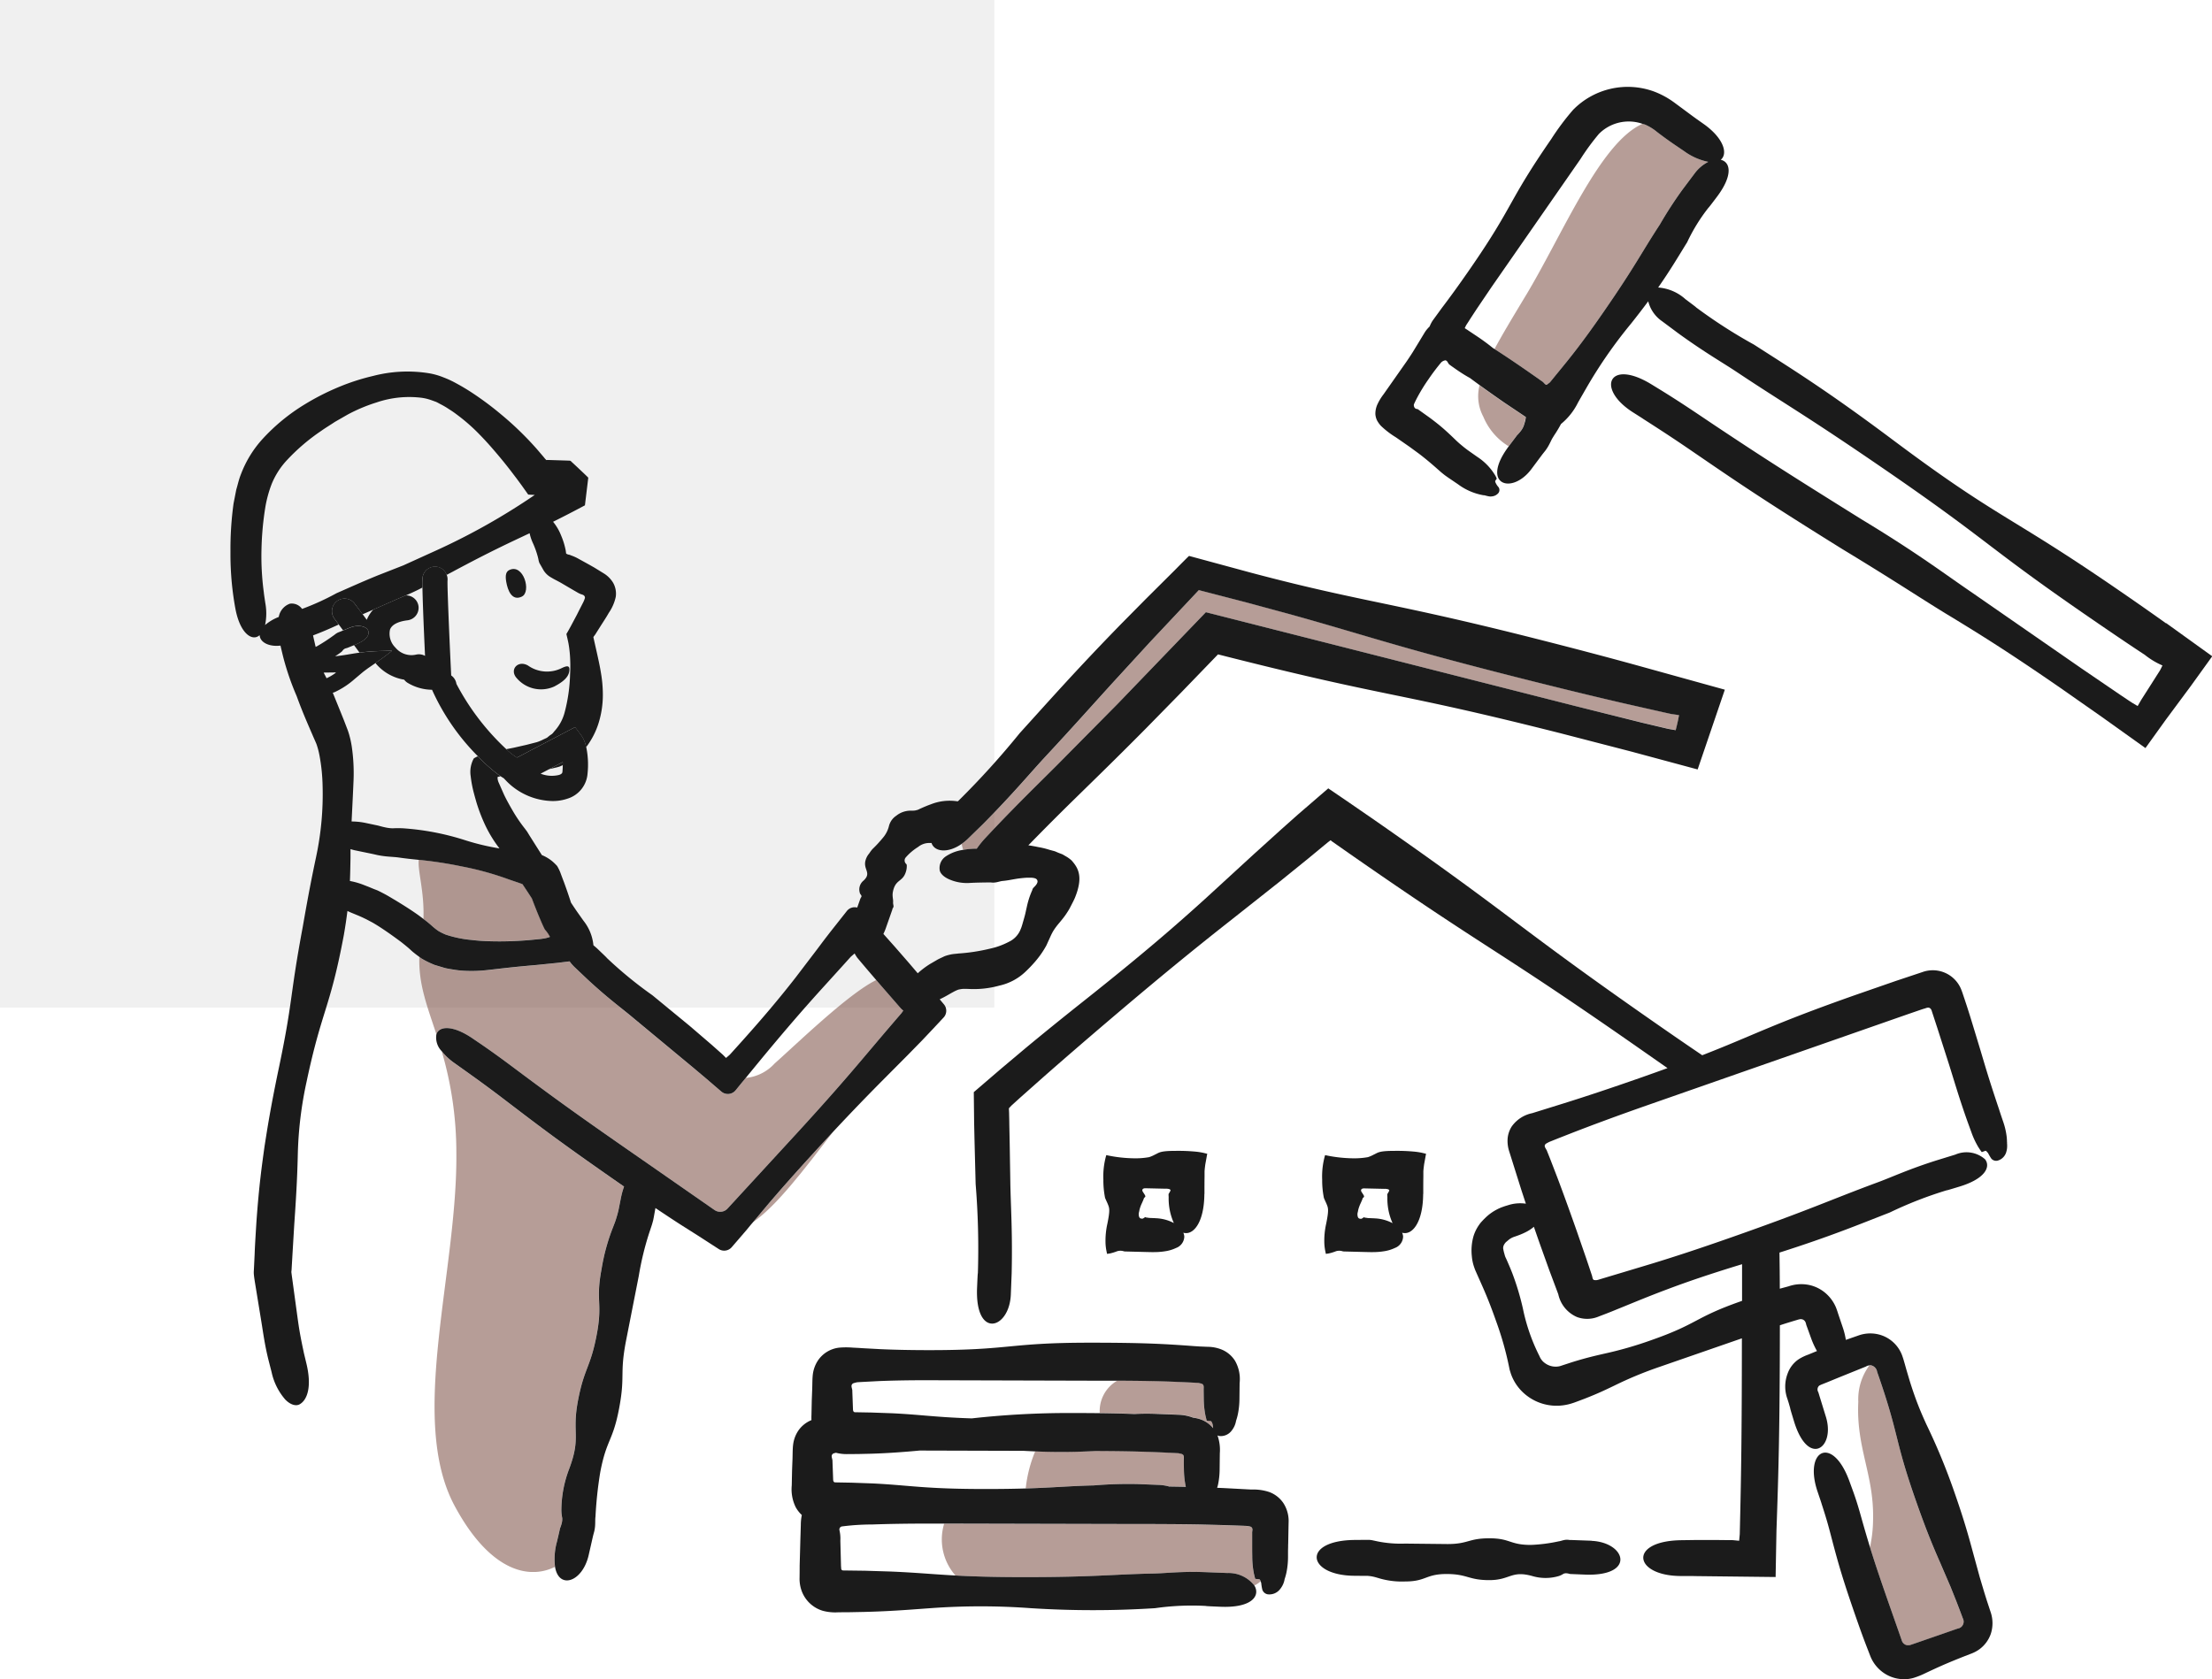
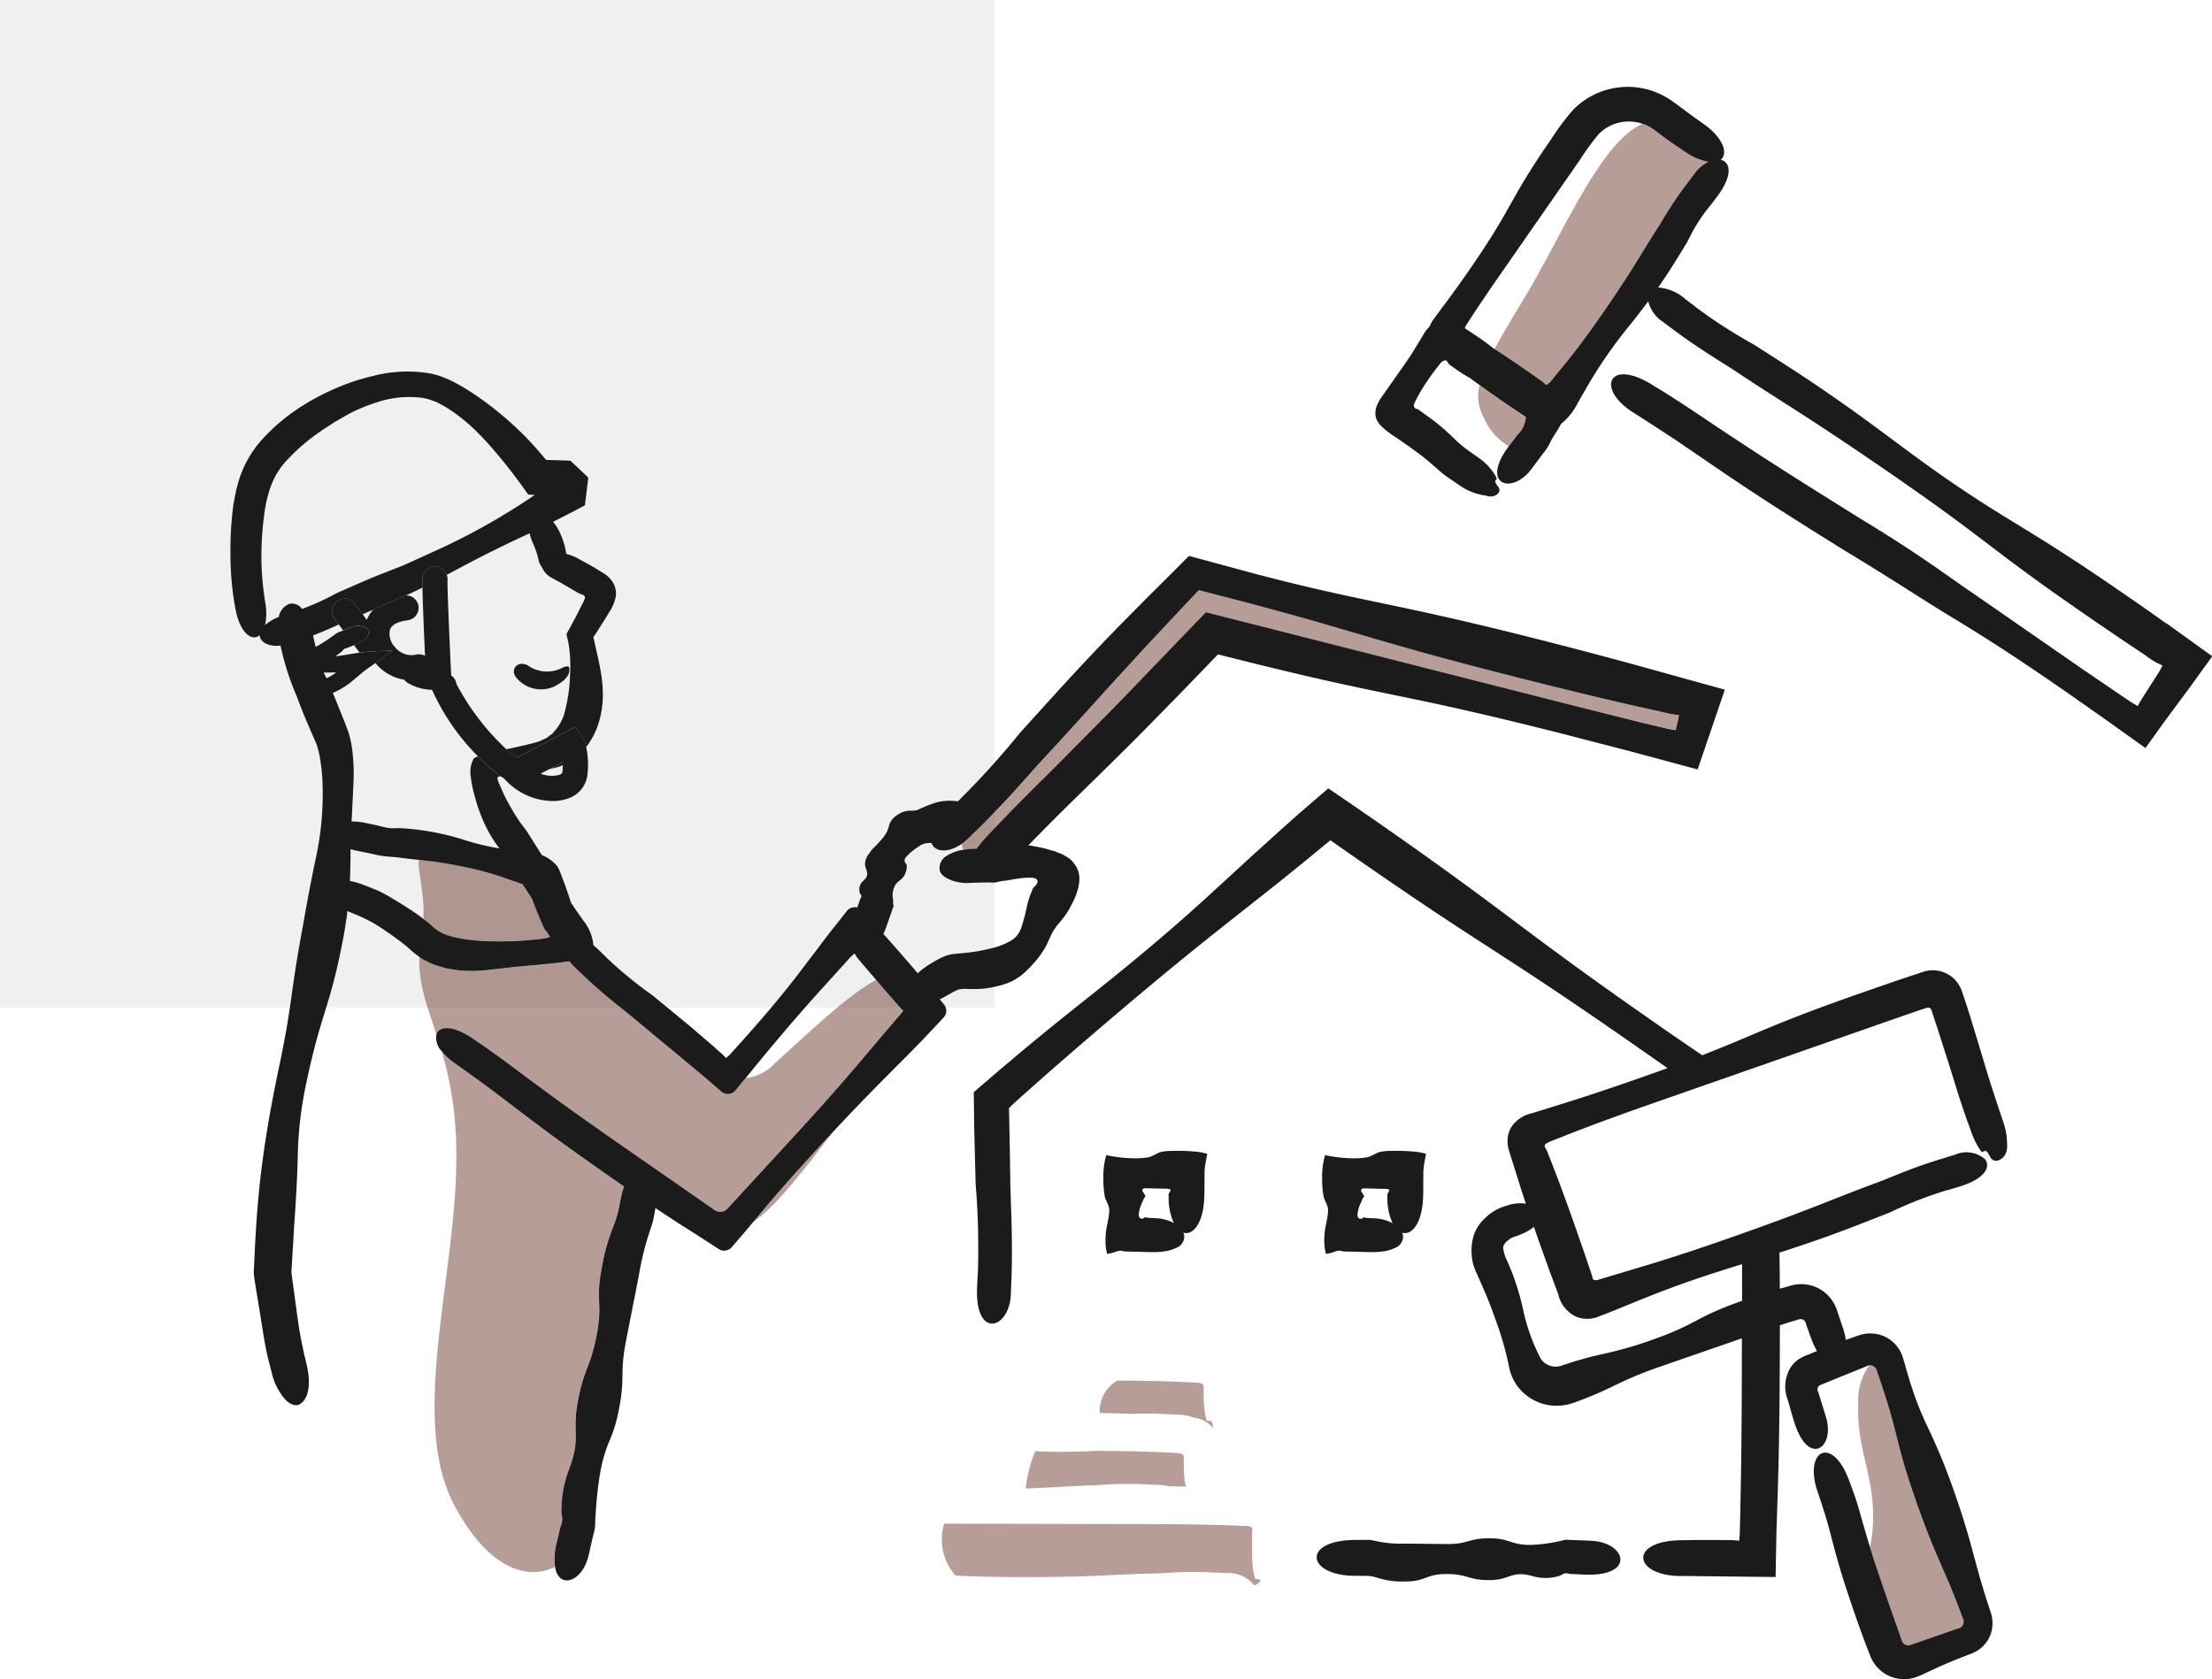
<svg xmlns="http://www.w3.org/2000/svg" width="164.623" height="125" viewBox="0 0 164.623 125">
  <defs>
    <clipPath id="clip-path">
      <rect id="長方形_6968" data-name="長方形 6968" width="147.471" height="118.54" fill="none" />
    </clipPath>
    <clipPath id="clip-path-3">
      <rect id="長方形_6955" data-name="長方形 6955" width="11.912" height="2.795" fill="none" />
    </clipPath>
    <clipPath id="clip-path-4">
      <rect id="長方形_6956" data-name="長方形 6956" width="8.441" height="3.536" fill="none" />
    </clipPath>
    <clipPath id="clip-path-5">
      <rect id="長方形_6957" data-name="長方形 6957" width="23.753" height="4.608" fill="none" />
    </clipPath>
    <clipPath id="clip-path-6">
-       <rect id="長方形_6958" data-name="長方形 6958" width="0.017" height="0.031" fill="none" />
-     </clipPath>
+       </clipPath>
    <clipPath id="clip-path-7">
      <rect id="長方形_6959" data-name="長方形 6959" width="3.528" height="4.541" fill="none" />
    </clipPath>
    <clipPath id="clip-path-8">
      <rect id="長方形_6960" data-name="長方形 6960" width="15.908" height="19.419" fill="none" />
    </clipPath>
    <clipPath id="clip-path-9">
      <rect id="長方形_6961" data-name="長方形 6961" width="7.857" height="20.853" fill="none" />
    </clipPath>
    <clipPath id="clip-path-10">
      <rect id="長方形_6962" data-name="長方形 6962" width="53.4" height="19.346" fill="none" />
    </clipPath>
    <clipPath id="clip-path-11">
      <rect id="長方形_6963" data-name="長方形 6963" width="5.981" height="6.75" fill="none" />
    </clipPath>
    <clipPath id="clip-path-12">
      <rect id="長方形_6964" data-name="長方形 6964" width="14.099" height="38.76" fill="none" />
    </clipPath>
    <clipPath id="clip-path-13">
      <rect id="長方形_6965" data-name="長方形 6965" width="9.783" height="6.072" fill="none" />
    </clipPath>
    <clipPath id="clip-path-14">
      <rect id="長方形_6966" data-name="長方形 6966" width="36.021" height="18.966" fill="none" />
    </clipPath>
  </defs>
  <g id="step05" transform="translate(-320 -5848.234)">
    <rect id="長方形_6985" data-name="長方形 6985" width="74" height="75" transform="translate(320 5848.234)" opacity="0.06" />
    <g id="グループ_923" data-name="グループ 923" transform="translate(337.152 5854.694)">
      <g id="グループ_922" data-name="グループ 922" clip-path="url(#clip-path)">
        <g id="グループ_921" data-name="グループ 921">
          <g id="グループ_920" data-name="グループ 920" clip-path="url(#clip-path)">
            <g id="グループ_886" data-name="グループ 886" transform="translate(59.184 101.54)" opacity="0.5">
              <g id="グループ_885" data-name="グループ 885">
                <g id="グループ_884" data-name="グループ 884" clip-path="url(#clip-path-3)">
                  <path id="パス_2476" data-name="パス 2476" d="M91.045,137.333c0-.284-.006-.559-.008-.708,0-.13.025-.286-.09-.36a.44.44,0,0,0-.164-.057l-.094-.021-.049-.01-.171-.01c-1.954-.1-3.248-.143-6.026-.155a44.3,44.3,0,0,1-4.459.029,9.928,9.928,0,0,0-.708,2.766c2.079-.062,3.168-.179,5.075-.227a30.868,30.868,0,0,1,3.254-.1l1.6.063a3.493,3.493,0,0,1,.712.108c.456.007.878.014,1.274.023l-.016-.066a6.654,6.654,0,0,1-.127-1.277" transform="translate(-79.276 -136.012)" fill="#6d3c30" />
                </g>
              </g>
            </g>
            <g id="グループ_889" data-name="グループ 889" transform="translate(64.689 96.311)" opacity="0.5">
              <g id="グループ_888" data-name="グループ 888">
                <g id="グループ_887" data-name="グループ 887" clip-path="url(#clip-path-4)">
                  <path id="パス_2477" data-name="パス 2477" d="M86.651,131.421c1.019.012,1.842.033,2.579.063a16.971,16.971,0,0,1,1.718-.007l1.6.063a3.326,3.326,0,0,1,1.054.217,2.6,2.6,0,0,1,.7.182,2.142,2.142,0,0,1,.788.6c-.01-.083-.016-.166-.031-.245a.657.657,0,0,0-.075-.214.365.365,0,0,0-.057-.072h0l-.312-.029-.034-.119c-.02-.082-.04-.168-.062-.258a6.668,6.668,0,0,1-.127-1.278c0-.284-.007-.559-.008-.708,0-.13.025-.285-.09-.36a.439.439,0,0,0-.165-.057l-.093-.021-.05-.01-.17-.009c-1.912-.1-3.189-.142-5.844-.155a2.605,2.605,0,0,0-1.317,2.413" transform="translate(-86.651 -129.008)" fill="#6d3c30" />
                </g>
              </g>
            </g>
            <g id="グループ_892" data-name="グループ 892" transform="translate(52.909 106.956)" opacity="0.5">
              <g id="グループ_891" data-name="グループ 891">
                <g id="グループ_890" data-name="グループ 890" clip-path="url(#clip-path-5)">
                  <path id="パス_2478" data-name="パス 2478" d="M94.536,147.413s.01,0,0,0l-.312-.029-.035-.12c-.019-.082-.04-.167-.062-.258A6.654,6.654,0,0,1,94,145.731c0-.376-.006-.739-.008-.935s0-.367,0-.541c0-.087,0-.174,0-.258l.005-.069c0-.075.025-.152.022-.232a.235.235,0,0,0-.116-.187.839.839,0,0,0-.219-.051c.007-.015-.466-.028-.758-.04l-.947-.034-1.935-.049c-1.377-.025-3.022-.035-5.487-.035l-13.48-.031a4.051,4.051,0,0,0,.842,3.86c1.274.069,2.823.119,5.136.119,5.2,0,6.463-.2,9.622-.268,1-.021,2.057-.167,3.877-.1l1.6.063a2.438,2.438,0,0,1,2.006.932,2.2,2.2,0,0,0,.464-.306.584.584,0,0,0-.028-.081.342.342,0,0,0-.059-.074" transform="translate(-70.871 -143.267)" fill="#6d3c30" />
                </g>
              </g>
            </g>
            <g id="グループ_895" data-name="グループ 895" transform="translate(73.458 100.391)" opacity="0.5">
              <g id="グループ_894" data-name="グループ 894">
                <g id="グループ_893" data-name="グループ 893" clip-path="url(#clip-path-6)">
                  <path id="パス_2479" data-name="パス 2479" d="M98.407,134.5l.007-.025-.017-.005c0,.01.006.021.01.031" transform="translate(-98.397 -134.473)" fill="#6d3c30" />
                </g>
              </g>
            </g>
            <g id="グループ_898" data-name="グループ 898" transform="translate(92.863 22.219)" opacity="0.5">
              <g id="グループ_897" data-name="グループ 897">
                <g id="グループ_896" data-name="グループ 896" clip-path="url(#clip-path-7)">
                  <path id="パス_2480" data-name="パス 2480" d="M127.221,33.546a.493.493,0,0,1,.065-.081l.031-.032.057-.062c.073-.081.132-.153.181-.219a1.425,1.425,0,0,0,.193-.337,2.694,2.694,0,0,0,.083-.271l.045-.138c.009-.034,0-.043.009-.063.016-.087.025-.152.031-.212l-1.64-1.1c-.694-.479-1.274-.892-1.789-1.267a3.232,3.232,0,0,0,.278,2.333,4.681,4.681,0,0,0,1.888,2.208c.007-.01.012-.018.019-.027l.549-.73" transform="translate(-124.389 -29.762)" fill="#6d3c30" />
                </g>
              </g>
            </g>
            <g id="グループ_901" data-name="グループ 901" transform="translate(94.073 2.76)" opacity="0.5">
              <g id="グループ_900" data-name="グループ 900">
                <g id="グループ_899" data-name="グループ 899" clip-path="url(#clip-path-8)">
                  <path id="パス_2481" data-name="パス 2481" d="M128.341,16.473c-.966,1.6-1.748,2.9-2.331,3.987.652.42,1.41.923,2.354,1.575l.835.582.376.267a.435.435,0,0,1,.074.057l.028.024c.071.051.147.184.239.142l.2-.152a.3.3,0,0,0,.031-.026l.086-.107.17-.21.335-.41c.89-1.085,1.78-2.17,3.423-4.549,2.361-3.418,2.777-4.354,4.161-6.465A30.189,30.189,0,0,1,140,8.589l.9-1.2a2.911,2.911,0,0,1,1.018-.867,4.589,4.589,0,0,1-1.8-.8l-.724-.491c-.492-.335-.906-.643-1.289-.935a3.622,3.622,0,0,0-.883-.544c-.064-.025-.128-.037-.193-.059-3.161,1.383-5.949,8.232-8.685,12.776" transform="translate(-126.01 -3.697)" fill="#6d3c30" />
                </g>
              </g>
            </g>
            <g id="グループ_904" data-name="グループ 904" transform="translate(121.131 95.165)" opacity="0.5">
              <g id="グループ_903" data-name="グループ 903">
                <g id="グループ_902" data-name="グループ 902" clip-path="url(#clip-path-9)">
                  <path id="パス_2482" data-name="パス 2482" d="M165.315,147.418l.182.523a.586.586,0,0,0,.11.214.5.5,0,0,0,.373.172.549.549,0,0,0,.188-.034l.274-.093,1.993-.689,1.222-.426a.524.524,0,0,0,.393-.764c-.177-.465-.333-.877-.474-1.25l-.44-1.1-.764-1.772c-.491-1.121-.991-2.29-1.776-4.52-1.707-4.856-1.219-4.859-2.922-9.7a.589.589,0,0,0-.495-.5.342.342,0,0,0-.087.013,4.246,4.246,0,0,0-.822,2.706c-.169,3.47,1.185,5.417,1.1,8.8a10.078,10.078,0,0,1-.23,2.022c.37,1.2.787,2.448,1.609,4.787.214.607.4,1.139.567,1.615" transform="translate(-162.254 -127.473)" fill="#6d3c30" />
                </g>
              </g>
            </g>
            <g id="グループ_907" data-name="グループ 907" transform="translate(54.417 37.46)" opacity="0.5">
              <g id="グループ_906" data-name="グループ 906">
                <g id="グループ_905" data-name="グループ 905" clip-path="url(#clip-path-10)">
                  <path id="パス_2483" data-name="パス 2483" d="M73.826,69.438c.064,0,.123,0,.186,0a6.862,6.862,0,0,1,.63-.783l.64-.682c1.842-1.943,3.252-3.3,4.712-4.764l4.48-4.528,6.589-6.847,2.2.558,25.311,6.429,4.956,1.224,1.939.459.57.1c.129-.505.2-.863.249-1.122l-.38-.053-.179-.024-.648-.143-2.8-.633c-2.026-.467-4.446-1.049-7.713-1.875-6.284-1.587-9.3-2.476-12.317-3.365-1.507-.444-3.013-.888-4.925-1.418L94.1,51.1l-3.552-.92-.023.023-3.614,3.847L84.1,57.123c-1.641,1.81-2.96,3.294-4.891,5.371-1.219,1.312-2.423,2.79-4.726,5.109l-1.145,1.113a3.53,3.53,0,0,1-.443.359,2.621,2.621,0,0,0,.112.448,5.487,5.487,0,0,1,.823-.085" transform="translate(-72.891 -50.178)" fill="#6d3c30" />
                </g>
              </g>
            </g>
            <g id="グループ_910" data-name="グループ 910" transform="translate(38.898 77.76)" opacity="0.5">
              <g id="グループ_909" data-name="グループ 909">
                <g id="グループ_908" data-name="グループ 908" clip-path="url(#clip-path-11)">
                  <path id="パス_2484" data-name="パス 2484" d="M58.085,104.159c-.452.485-.939,1.011-1.475,1.6-1.526,1.666-2.6,2.89-3.48,3.926L52.1,110.909c1.72-1.165,3.811-3.924,5.981-6.75" transform="translate(-52.104 -104.159)" fill="#6d3c30" />
                </g>
              </g>
            </g>
            <g id="グループ_913" data-name="グループ 913" transform="translate(15.188 71.792)" opacity="0.5">
              <g id="グループ_912" data-name="グループ 912">
                <g id="グループ_911" data-name="グループ 911" clip-path="url(#clip-path-12)">
                  <path id="パス_2485" data-name="パス 2485" d="M29.443,132.7q.118-.506.221-.951a.393.393,0,0,1,.028-.1l.015-.039.027-.074a2.336,2.336,0,0,0,.075-.255,1.2,1.2,0,0,0,.033-.36,3.164,3.164,0,0,1-.064-.557,8.71,8.71,0,0,1,.591-3.133c.887-2.373.179-2.6.644-5.048s.926-2.443,1.391-4.894-.1-2.466.367-4.918a14.866,14.866,0,0,1,.843-3.078c.085-.222.153-.391.223-.6.031-.106.066-.222.108-.36.018-.069.037-.144.059-.225l.016-.063.044-.213c.048-.24.1-.491.149-.754a5.986,5.986,0,0,1,.231-.835c-4.29-2.977-5.934-4.21-8.314-6.025-1.106-.844-1.743-1.341-3.615-2.673l-.664-.473a4.5,4.5,0,0,1-.972-.9,26.74,26.74,0,0,1,1.088,7.574c.083,8.876-3.607,19.8-.122,26.273,2.571,4.776,5.458,5.527,7.461,4.527a4.839,4.839,0,0,1,.138-1.837" transform="translate(-20.344 -96.165)" fill="#6d3c30" />
                </g>
              </g>
            </g>
            <g id="グループ_916" data-name="グループ 916" transform="translate(13.998 57.544)" opacity="0.5">
              <g id="グループ_915" data-name="グループ 915">
                <g id="グループ_914" data-name="グループ 914" clip-path="url(#clip-path-13)">
                  <path id="パス_2486" data-name="パス 2486" d="M28.285,82.407l-.128-.155c-.069-.129-.2-.418-.3-.654-.193-.44-.408-.971-.66-1.644-.224-.346-.448-.682-.7-1.067-.364-.134-.793-.267-1.146-.4a22.416,22.416,0,0,0-3.385-.923,30.2,30.2,0,0,0-3.2-.488c-.091.849.426,2.37.348,4.4a8.276,8.276,0,0,1,.665.546,5.357,5.357,0,0,0,.443.348,4.137,4.137,0,0,0,.567.279,8.613,8.613,0,0,0,1.847.387c.52.056.948.087,1.38.095a25.552,25.552,0,0,0,3.475-.133l.315-.031.147-.019.228-.038a1.943,1.943,0,0,0,.3-.084c.131,0-.016-.147-.046-.215-.052-.081-.1-.151-.148-.211" transform="translate(-18.75 -77.079)" fill="#6d3c30" />
                </g>
              </g>
            </g>
            <g id="グループ_919" data-name="グループ 919" transform="translate(14.053 64.776)" opacity="0.5">
              <g id="グループ_918" data-name="グループ 918">
                <g id="グループ_917" data-name="グループ 917" clip-path="url(#clip-path-14)">
                  <path id="パス_2487" data-name="パス 2487" d="M22.776,92.819l.662.45c1.423.979,2.422,1.754,3.493,2.546,2.6,1.923,4.148,3.04,8.839,6.29l5.025,3.5a.74.74,0,0,0,.969-.11l5.248-5.708c2.217-2.421,3.516-3.923,4.686-5.3l1.754-2.073.989-1.153.255-.3.05-.07.1-.136a1.406,1.406,0,0,1-.181-.16l-1.48-1.7-.353-.412c-2.08,1.021-5.859,4.7-7.566,6.214A3.324,3.324,0,0,1,43.12,95.77l-.363.442-.39.479a.743.743,0,0,1-1.062.1l-1.119-.959-1.017-.856-1.563-1.292-2.812-2.331c-.881-.747-1.886-1.46-3.433-2.893l-.993-.94a3.056,3.056,0,0,1-.361-.42l-.89.11-1.594.161c-1.825.158-2.713.279-3.626.375a10.3,10.3,0,0,1-1.521.063,7.359,7.359,0,0,1-1.029-.1c-.2-.037-.4-.06-.632-.12l-.739-.221a6.771,6.771,0,0,1-1-.489c-.052-.037-.1-.073-.148-.11-.067,2.017.579,3.654,1.268,5.751.2-.6,1.171-.718,2.679.3" transform="translate(-18.824 -86.767)" fill="#6d3c30" />
                </g>
              </g>
            </g>
            <path id="パス_2488" data-name="パス 2488" d="M128.735,144.907l-1.5-.054-.088,0a.051.051,0,0,1-.018,0l-.021,0-.04-.007-.077-.009a1.076,1.076,0,0,0-.27.015c-.163.03-.295.086-.423.1a11.843,11.843,0,0,1-2.082.267c-1.568,0-1.516-.493-3.083-.493s-1.552.428-3.118.428l-3.147-.034a8.707,8.707,0,0,1-2.028-.159l-.426-.091a1.862,1.862,0,0,0-.232-.028l-.125,0-.959.008c-3.943.047-3.548,2.638-.016,2.666l.768.007h.2l.041,0,.146.016c.09.011.165.024.234.039.138.029.25.064.4.107a5.982,5.982,0,0,0,2,.255c1.567,0,1.51-.555,3.077-.555s1.615.455,3.181.455,1.622-.738,3.189-.308a3.477,3.477,0,0,0,2,0,1.47,1.47,0,0,0,.336-.166.474.474,0,0,1,.225-.035.914.914,0,0,1,.166.027l.049.013.025.007c.013,0-.009.005.1.008l.976.04c3.865.172,3.131-2.394.541-2.511" transform="translate(-27.445 -36.678)" fill="#1b1b1b" />
            <path id="パス_2489" data-name="パス 2489" d="M94.544,109.3c0-.455,0-.888.007-1.3v-.34l0-.051c.006-.068.011-.131.016-.188.014-.12.027-.222.039-.315.037-.2.067-.371.107-.59l.03-.163c.028-.072-.052-.037-.073-.06l-.214-.051c-.146-.031-.3-.058-.488-.08a13.671,13.671,0,0,0-1.557-.066c-1.217,0-1.23.138-1.548.277a2.5,2.5,0,0,1-.437.191,5.706,5.706,0,0,1-1.062.087,10.374,10.374,0,0,1-2.126-.238,5.712,5.712,0,0,0-.217,1.834,6.6,6.6,0,0,0,.108,1.252.586.586,0,0,0,.05.173l.052.118.1.219c.131.331.208.411-.007,1.487a5.8,5.8,0,0,0-.141,1.525,3.8,3.8,0,0,0,.06.488l.042.206a.307.307,0,0,0,.012.049l.071-.01.14-.021a3.564,3.564,0,0,0,.541-.166.827.827,0,0,1,.284-.035.9.9,0,0,1,.17.027l.047.013.025.007c.017,0-.028.005.143.008l1.583.04.4.008.323-.007a5.143,5.143,0,0,0,.568-.055,2.865,2.865,0,0,0,.84-.249.931.931,0,0,0,.612-.844.849.849,0,0,0-.073-.291c.727.219,1.551-.727,1.566-2.883M90.9,111.107l-.39-.016a.51.51,0,0,1-.106-.008l-.046-.007-.166-.023c-.043-.013-.016-.02-.031-.024s-.029,0-.054.015a1.293,1.293,0,0,1-.162.1c-.118-.007-.282.021-.293-.327a.566.566,0,0,1,.021-.159c.013-.032.033-.181.056-.249a2.681,2.681,0,0,1,.169-.439l.09-.206.042-.111c.013-.049.026-.072.037-.071.046-.033.077-.057.077-.1,0-.081-.105-.2-.212-.386-.034-.107,0-.216.222-.216l1.5.034a.778.778,0,0,1,.29.035.128.128,0,0,1,.061.049c.013.021.028.037-.014.108l-.091.158a.249.249,0,0,0-.028.058.043.043,0,0,0,0,.021c0,.068.006.137.008.21a4.432,4.432,0,0,0,.387,1.916,3.117,3.117,0,0,0-1.365-.359" transform="translate(-22.057 -26.888)" fill="#1b1b1b" />
            <path id="パス_2490" data-name="パス 2490" d="M116.356,109.3c0-.455,0-.888.007-1.3v-.34l0-.051c.006-.068.011-.131.016-.188.015-.12.027-.222.039-.315.037-.2.067-.371.107-.59l.03-.163c.028-.072-.052-.037-.073-.06l-.214-.051c-.146-.031-.3-.058-.488-.08a13.655,13.655,0,0,0-1.556-.066c-1.218,0-1.23.138-1.549.277a2.5,2.5,0,0,1-.437.191,5.706,5.706,0,0,1-1.062.087,10.374,10.374,0,0,1-2.126-.238,5.712,5.712,0,0,0-.217,1.834,6.534,6.534,0,0,0,.109,1.252.569.569,0,0,0,.049.173l.052.118.1.219c.131.331.208.411-.007,1.487a5.8,5.8,0,0,0-.141,1.525,3.808,3.808,0,0,0,.06.488l.042.206a.308.308,0,0,0,.012.049l.071-.01.14-.021a3.564,3.564,0,0,0,.541-.166.827.827,0,0,1,.284-.035.9.9,0,0,1,.17.027l.047.013.025.007c.017,0-.028.005.143.008l1.583.04.4.008.323-.007a5.143,5.143,0,0,0,.568-.055,2.865,2.865,0,0,0,.84-.249.931.931,0,0,0,.612-.844.849.849,0,0,0-.073-.291c.728.219,1.551-.727,1.566-2.883m-3.643,1.811-.39-.016a.51.51,0,0,1-.106-.008l-.046-.007-.166-.023c-.043-.013-.016-.02-.031-.024s-.029,0-.054.015a1.346,1.346,0,0,1-.161.1c-.119-.007-.283.021-.294-.327a.566.566,0,0,1,.021-.159c.013-.032.033-.181.056-.249a2.683,2.683,0,0,1,.169-.439l.09-.206.042-.111c.013-.049.026-.072.037-.071.046-.033.077-.057.077-.1,0-.081-.105-.2-.212-.386-.034-.107,0-.216.222-.216l1.5.034a.778.778,0,0,1,.29.035.128.128,0,0,1,.061.049c.013.021.028.037-.014.108l-.091.158a.248.248,0,0,0-.028.058.043.043,0,0,0,0,.021c0,.068.006.137.008.21a4.429,4.429,0,0,0,.387,1.916,3.117,3.117,0,0,0-1.365-.359" transform="translate(-27.585 -26.888)" fill="#1b1b1b" />
            <path id="パス_2491" data-name="パス 2491" d="M32.5,67.683a2.007,2.007,0,0,0,.283-.122c0-.079,0-.16,0-.23l-1,.525c.085-.019.166-.034.259-.059l.458-.114" transform="translate(-8.056 -17.065)" fill="#1b1b1b" />
-             <path id="パス_2492" data-name="パス 2492" d="M28.643,50.134c.733-.355.111-2.495-.943-1.972-.216.108-.313.346-.221.873.113.655.431,1.454,1.164,1.1" transform="translate(-6.956 -12.186)" fill="#1b1b1b" />
            <path id="パス_2493" data-name="パス 2493" d="M28.432,58.564a2.381,2.381,0,0,0,2.828.661c.493-.261,1.024-.6,1.11-1.1s-.15-.469-.6-.248a2.457,2.457,0,0,1-2.467-.212c-.725-.417-1.38.27-.873.9" transform="translate(-7.161 -14.584)" fill="#1b1b1b" />
            <path id="パス_2494" data-name="パス 2494" d="M43.405,86.548c.535-.585,1.023-1.111,1.474-1.6,1.435-1.537,2.5-2.63,3.5-3.643l1.99-2,1.1-1.124.851-.9.747-.8a.741.741,0,0,0,.032-.985l-.317-.379c.2-.093.405-.2.62-.324s.444-.255.6-.326l.106-.046.016-.006.029-.01a.745.745,0,0,1,.12-.028c.079-.015.146-.025.207-.032.132-.01.253,0,.4,0A7.165,7.165,0,0,0,57.22,74.1a4.089,4.089,0,0,0,1.955-1.043,9.873,9.873,0,0,0,.69-.72,6.947,6.947,0,0,0,.857-1.227l.318-.7a4.155,4.155,0,0,1,.2-.386,4.886,4.886,0,0,1,.424-.572c.142-.172.291-.346.455-.575.079-.112.174-.255.267-.409.033-.049.123-.223.21-.393s.182-.346.261-.54c.635-1.574.215-2.216-.258-2.753a2.47,2.47,0,0,0-.438-.314l-.24-.14-.282-.108c-.1-.037-.193-.087-.3-.125l-.371-.1a6.006,6.006,0,0,0-.841-.206c-.264-.057-.511-.1-.746-.134,2.014-2.061,2.9-2.918,4.3-4.289,1.536-1.5,2.843-2.788,4.425-4.384l2.641-2.694,2.75-2.847a.316.316,0,0,0,.034.01l.59.15C86.725,52.788,86.4,52.133,99,55.318l5.243,1.357,4.948,1.333,2.023-5.937-6.7-1.857c-2.016-.554-4.416-1.191-7.607-2-6.084-1.537-9.377-2.192-12.61-2.875-1.616-.342-3.218-.691-5.145-1.16-.965-.235-2.01-.5-3.18-.81l-4.629-1.255c-.04.023-.546.537-1.081,1.077l-2.144,2.134-1.8,1.821c-1.117,1.144-2.082,2.158-2.956,3.091-1.747,1.869-3.127,3.42-4.62,5.065a61.735,61.735,0,0,1-4.564,5.039c0-.005-.023.014-.055.043a3.8,3.8,0,0,0-2,.22c-.284.1-.548.216-.8.329l-.185.087-.013,0-.022.006-.078.02a.816.816,0,0,1-.131.024,2.3,2.3,0,0,1-.243.007,1.7,1.7,0,0,0-1.1.376,1.3,1.3,0,0,0-.548.781,2.1,2.1,0,0,1-.458.875,9.4,9.4,0,0,1-.77.832c-.056.064-.11.134-.165.21l-.08.119-.058.072a1.3,1.3,0,0,0-.2.405c-.22.71.479.944-.155,1.534a.844.844,0,0,0-.28.909c.007.074.081.132.112.2a.127.127,0,0,1,0,.113.234.234,0,0,1-.049.067L46.9,67.6l-.01.01c-.005.008,0-.02-.034.081l-.212.6a.736.736,0,0,0-.767.25l-1.249,1.581c-.192.249-.377.49-.558.727l-.415.554-1.6,2.1c-1.1,1.41-2.364,2.94-4.423,5.218l-.467.517-.125.111-.16.134-.234-.238-.829-.737L34.178,77.1,31.4,74.816a30.02,30.02,0,0,1-3.393-2.779c.02,0-.3-.3-.646-.633-.121-.116-.236-.213-.349-.307a3.455,3.455,0,0,0-.736-1.822l-.47-.664c-.194-.281-.34-.5-.465-.693-.138-.436-.306-.932-.525-1.53-.1-.255-.186-.494-.271-.72a3.482,3.482,0,0,0-.234-.473,4.016,4.016,0,0,0-.358-.349,3.012,3.012,0,0,0-.777-.463c-.267-.42-.57-.9-.938-1.483l-.158-.26-.09-.123c-.081-.109-.093-.122-.093-.122a11.2,11.2,0,0,1-.933-1.385c-.235-.407-.426-.751-.6-1.115l-.41-.926a.9.9,0,0,1-.076-.345c-.013-.09.091-.064.149-.092l.077-.016a11.563,11.563,0,0,1-1.689-1.488,1.578,1.578,0,0,0-.308.163,2.081,2.081,0,0,0-.229,1.325,8.608,8.608,0,0,0,.225,1.206c.066.256.134.492.2.725a12.435,12.435,0,0,0,.557,1.493,9.358,9.358,0,0,0,1.161,1.947,17.8,17.8,0,0,1-2.652-.642,19.351,19.351,0,0,0-4.509-.855,6.929,6.929,0,0,0-.783,0,2.862,2.862,0,0,1-.515-.06c-.108-.022-.231-.05-.37-.088l-.108-.029L11.03,62.2a.815.815,0,0,0-.1-.025l-.815-.172a5.177,5.177,0,0,0-1.1-.122c.04-.832.092-1.81.146-3.077a13.612,13.612,0,0,0-.136-2.515,6.9,6.9,0,0,0-.28-1.156c-.108-.283-.209-.549-.307-.8-.3-.75-.563-1.393-.823-2.034.049-.016.093-.026.146-.049a6.1,6.1,0,0,0,1.475-.969l.649-.546.132-.1.228-.168.446-.307.105-.073c.29-.2.552-.384.834-.6l.244-.189L12,49.2c.007-.007.031-.021.024-.023H11.9l-.83.02a14.652,14.652,0,0,0-1.462.118c-.674.09-1.134.2-1.82.267a5.362,5.362,0,0,0,.458-.315c.078-.055.1-.116.158-.174a.382.382,0,0,1,.124-.081.8.8,0,0,1,.1-.034.52.52,0,0,0,.1-.03l.461-.187.007,0c.9-.352,1.144-.71,1.068-1.037s-.668-.536-1.336-.281c-.2.073-.367.147-.542.22-.069.029-.146.058-.212.087l-.143.054a.857.857,0,0,0-.161.087c-.093.062-.161.127-.234.171a12.965,12.965,0,0,1-1.178.765c-.045.024-.078.039-.119.059-.037-.168-.115-.495-.193-.856.8-.3,1.394-.573,1.912-.81l-.319-.432a.938.938,0,1,1,1.509-1.115l.582.787q.405-.175.786-.342c.465-.2.918-.407,1.414-.623.32-.147.645-.278,1.012-.437.274-.118.569-.249.916-.421.106-.053.217-.111.327-.167a4.1,4.1,0,0,1,.019-.8.942.942,0,0,1,1.1-.738.926.926,0,0,1,.683.594l.434-.229c2.838-1.523,4.243-2.164,5.743-2.872a3.285,3.285,0,0,0,.226.693,6.632,6.632,0,0,1,.387,1.073l.039.165a1.392,1.392,0,0,0,.075.283l.252.44a1.508,1.508,0,0,0,.6.626c.29.174.344.19.489.27.125.065.242.128.353.195l.755.443.4.231a.909.909,0,0,0,.134.07l.09.041c.082.032.324.06.318.283a1.952,1.952,0,0,1-.128.327c-.14.274-.3.584-.475.935l-.44.827c-.169.316-.3.535-.338.6.057.248.114.485.158.715.013.084.028.166.04.246.008.064.016.128.024.19.031.248.049.475.057.688a10.842,10.842,0,0,1-.006,1.18,12.22,12.22,0,0,1-.4,2.8,3.316,3.316,0,0,1-.733,1.38c-.065.069-.116.148-.179.21s-.142.1-.208.15l-.194.158a2.269,2.269,0,0,1-.231.109,3.41,3.41,0,0,1-.526.224l-.776.2-.955.216-.555.109a5.164,5.164,0,0,0,.8.626l4.329-2.267.479.64a2.318,2.318,0,0,1,.346.846,5.8,5.8,0,0,0,.931-1.808,7.085,7.085,0,0,0,.311-2.2,9.514,9.514,0,0,0-.146-1.545c-.073-.461-.169-.892-.274-1.367l-.285-1.269a1.33,1.33,0,0,1,.119-.163l.513-.81.246-.384c.085-.137.129-.2.27-.449a3.339,3.339,0,0,0,.517-1.186,1.637,1.637,0,0,0-.191-1.047,2.062,2.062,0,0,0-.677-.691l-.729-.449-.419-.237-.812-.447a2.737,2.737,0,0,0-.36-.168l-.163-.062a.459.459,0,0,0-.128-.042.532.532,0,0,1-.187-.069c-.045-.013-.025-.076-.041-.122a1.746,1.746,0,0,0-.049-.277,5.355,5.355,0,0,0-.313-.968,3.766,3.766,0,0,0-.594-1.015c.67-.333,1.429-.721,2.37-1.224l.249-2.057c-.022-.028-.155-.158-.353-.346l-.454-.429-.361-.337c-.066-.049-.116-.137-.2-.155l-.263-.01-1.391-.043a.578.578,0,0,0-.1.009l-.049-.053a1.239,1.239,0,0,1-.122-.143l-.512-.6c-.331-.376-.641-.708-.941-1.009a23.085,23.085,0,0,0-1.728-1.584,23.141,23.141,0,0,0-2.013-1.515,15.567,15.567,0,0,0-1.383-.834,6.894,6.894,0,0,0-.888-.411,5.152,5.152,0,0,0-1.108-.316,10.127,10.127,0,0,0-4.142.2,16.183,16.183,0,0,0-2.624.853,18.1,18.1,0,0,0-2.446,1.25,14.384,14.384,0,0,0-3.135,2.56A8.177,8.177,0,0,0,.786,36.017c-.17.416-.243.8-.355,1.166l-.2,1.023A24.579,24.579,0,0,0,0,41.792a22.556,22.556,0,0,0,.225,3.385c.025.17.072.486.132.809.305,1.7,1.056,2.334,1.584,2.163a.7.7,0,0,0,.231-.138c.018.514.663.882,1.55.779.087.374.166.7.218.906a19.834,19.834,0,0,0,.985,2.847c.417,1.15.764,1.932,1.182,2.9.094.225.244.546.3.694a5.89,5.89,0,0,1,.21.79,13.685,13.685,0,0,1,.24,2.324,22.358,22.358,0,0,1-.483,5.262c-.271,1.288-.535,2.568-1,5.245-1,5.354-.691,5.37-1.842,10.8-.564,2.731-.781,4.134-1,5.53-.191,1.4-.4,2.806-.6,5.6-.057.951-.111,1.744-.134,2.432-.016.344-.032.662-.046.96l-.012.229a1.883,1.883,0,0,0,.005.336c.029.259.047.351.069.5L2.3,99.123c.143.875.249,1.711.526,2.831.049.193.141.551.236.92a4.574,4.574,0,0,0,1.018,2.04c.391.4.82.517,1.1.333.546-.334.883-1.306.473-3.012-.057-.241-.113-.473-.154-.641s-.063-.278-.06-.272c-.315-1.464-.374-1.993-.5-2.894-.134-.982-.246-1.805-.385-2.826l-.021-.171c0-.043,0-.024,0-.039a2.627,2.627,0,0,0,.023-.287c.017-.288.035-.594.054-.924.04-.659.084-1.413.138-2.308.19-2.7.235-4,.266-5.312a28.346,28.346,0,0,1,.651-5.309C6.8,75.881,7.409,75.833,8.439,70.325c.115-.662.2-1.248.266-1.781.094.043.184.087.287.128l.584.241.261.117.29.14.455.241c.261.152.469.283.734.459.515.344.928.643,1.409,1,.228.186.487.384.734.62l.1.088.2.161c.095.075.2.149.3.225.05.037.1.072.147.109a6.771,6.771,0,0,0,1,.49l.74.221c.229.06.433.084.632.119a7.129,7.129,0,0,0,1.029.1,10.309,10.309,0,0,0,1.521-.063c.914-.1,1.8-.218,3.627-.375l1.594-.161.89-.11a3.037,3.037,0,0,0,.36.419l.994.941c1.546,1.432,2.552,2.145,3.433,2.892l2.812,2.332L34.4,80.173l1.017.856,1.118.96a.744.744,0,0,0,1.062-.1l.39-.48.363-.441,1.15-1.4c1.936-2.34,3.19-3.769,4.318-5.023l1.668-1.84.436-.483.225-.251c.039-.04.048-.043.072-.066l.233-.2a2.442,2.442,0,0,0,.184.3c-.028-.027.146.178.284.343l.45.532.691.806.353.412,1.48,1.7a1.413,1.413,0,0,0,.181.161l-.1.135-.05.071-.255.295-.988,1.153-1.755,2.074c-1.169,1.378-2.469,2.88-4.685,5.3l-5.248,5.708a.74.74,0,0,1-.969.109L31,87.307c-4.691-3.25-6.242-4.367-8.839-6.29-1.071-.793-2.07-1.568-3.492-2.546l-.662-.45c-1.509-1.019-2.483-.9-2.68-.3a1.454,1.454,0,0,0,.4,1.265,4.5,4.5,0,0,0,.972.9l.664.473c1.872,1.333,2.509,1.83,3.615,2.673,2.38,1.816,4.023,3.048,8.314,6.025a5.986,5.986,0,0,0-.231.835q-.078.394-.149.754l-.044.213-.016.063c-.022.081-.041.157-.059.225-.041.138-.076.254-.108.361-.069.211-.137.379-.222.6a14.865,14.865,0,0,0-.843,3.078c-.465,2.453.1,2.466-.367,4.918s-.926,2.443-1.391,4.894.243,2.676-.644,5.048a8.705,8.705,0,0,0-.591,3.133,3.086,3.086,0,0,0,.064.557,1.2,1.2,0,0,1-.033.36,2.336,2.336,0,0,1-.075.255l-.027.074-.015.039a.409.409,0,0,0-.028.1q-.1.446-.221.951a4.824,4.824,0,0,0-.138,1.837c.273,1.719,2.031,1.159,2.5-.838l.332-1.462c.031-.113.059-.219.086-.32a2.679,2.679,0,0,0,.065-.425c.019-.26,0-.478.029-.679a29.317,29.317,0,0,1,.355-3.309c.464-2.452.934-2.28,1.4-4.732s.04-2.509.5-4.96c.481-2.449.485-2.471.967-4.92a21.932,21.932,0,0,1,.757-3.143c.072-.216.142-.425.216-.65.035-.113.068-.231.1-.358l.04-.2c.041-.227.084-.465.127-.7.685.461,1.292.861,1.831,1.209l1.372.869,1.51.976a.741.741,0,0,0,.965-.141l.611-.708.5-.582.3-.366L38.9,91.7l1.027-1.228c.88-1.035,1.954-2.26,3.48-3.926M7.806,50.835l-.081.059a3.976,3.976,0,0,1-.358.219l-.2.1-.014.008c-.072-.143-.145-.278-.219-.423l.747-.01h.158c.04-.008-.016.025-.037.043M2.577,47.256a4.211,4.211,0,0,0,.017-1.626l-.081-.548c-.019-.145-.031-.237-.028-.231a20.215,20.215,0,0,1-.175-3.284,22.446,22.446,0,0,1,.288-3.1A8.965,8.965,0,0,1,3.051,36.8,5.778,5.778,0,0,1,4.22,34.967a14.749,14.749,0,0,1,2.534-2.161c.364-.258.711-.461,1.025-.674l.948-.543a12.2,12.2,0,0,1,2.145-.9,7.544,7.544,0,0,1,3.31-.352,3.506,3.506,0,0,1,.778.187l.335.121c.113.048.231.12.341.177a5.4,5.4,0,0,1,.629.37,6.317,6.317,0,0,1,.556.381A13.62,13.62,0,0,1,18.561,33.1c.5.509.962,1.039,1.479,1.657.258.309.528.644.816,1.017l.448.588.379.515.475.67c.072.007.248.016.487.027a48.734,48.734,0,0,1-7.4,4.163l-2.38,1.081-1.88.737c-1.16.471-2.085.894-3.083,1.33a19.212,19.212,0,0,1-2.573,1.174.938.938,0,0,0-.909-.389,1.276,1.276,0,0,0-.826.987,3.485,3.485,0,0,0-1.016.6M23.728,70.49a2.083,2.083,0,0,1-.3.084l-.228.038-.147.019-.316.031a25.58,25.58,0,0,1-3.475.134c-.432-.009-.859-.04-1.379-.1a8.558,8.558,0,0,1-1.848-.387,4.3,4.3,0,0,1-.566-.279,5.123,5.123,0,0,1-.443-.349c-.24-.219-.458-.389-.665-.545l-.338-.254c-.6-.427-1.094-.735-1.716-1.116-.293-.169-.573-.348-.885-.511-.156-.082-.319-.167-.494-.248L10.65,66.9l-.343-.143-.474-.184a5.423,5.423,0,0,0-.943-.261c.025-.611.031-1.156.043-1.7,0-.224,0-.448,0-.675a2.978,2.978,0,0,0,.373.1l1.242.256.4.09c.222.045.422.073.605.093.368.039.673.046.96.086.573.083,1.022.127,1.489.175a30.2,30.2,0,0,1,3.2.488,22.434,22.434,0,0,1,3.386.923c.353.13.782.263,1.145.4.255.384.48.721.7,1.067.252.673.467,1.2.659,1.644.1.236.231.525.3.654l.128.155c.046.06.1.128.148.211.03.068.177.216.046.215m25.536-2.051.028-.084c.007-.017,0-.007.006-.012l.007-.008.012-.016.019-.033a.249.249,0,0,0,.024-.128,1.911,1.911,0,0,1-.034-.222c.034-.333-.12-.516.04-1.032.223-.719.689-.557.913-1.277a1.332,1.332,0,0,0,.068-.445c0-.157-.052-.125-.09-.194a.345.345,0,0,1,.028-.45,3.97,3.97,0,0,1,.9-.76,1.317,1.317,0,0,1,.79-.3c.066,0,.133.005.2,0l.013,0c.217.673,1.229.775,2.233.075a3.64,3.64,0,0,0,.443-.358l1.145-1.114c2.3-2.319,3.507-3.8,4.726-5.109,1.931-2.078,3.25-3.562,4.891-5.371l2.819-3.075,3.615-3.847.022-.023,3.552.92,3.224.873c1.912.531,3.418.975,4.924,1.418,3.014.888,6.033,1.778,12.317,3.365,3.268.826,5.687,1.407,7.713,1.875l2.8.632.648.143.18.024.379.054c-.043.258-.119.617-.248,1.121l-.571-.1-1.938-.458L100.1,53.291,74.792,46.862l-2.2-.558L66,53.152,61.52,57.68c-1.46,1.46-2.869,2.822-4.712,4.764l-.64.682a6.932,6.932,0,0,0-.629.783l-.187,0a5.408,5.408,0,0,0-.823.086,3.077,3.077,0,0,0-1.328.51,1.045,1.045,0,0,0-.426.929c.01.327.357.611.77.778a3.289,3.289,0,0,0,1.487.244c.487-.027.962-.031,1.412-.038h.085a.054.054,0,0,1,.019,0l.023,0,.045.005.086.007a1.272,1.272,0,0,0,.3-.022c.181-.036.331-.09.475-.1.385-.036.656-.1.994-.154.16-.027.371-.052.555-.069a4,4,0,0,1,.534-.016.994.994,0,0,1,.3.039.32.32,0,0,1,.146.084.244.244,0,0,1,.035.261c-.084.214-.29.334-.34.449a.335.335,0,0,0-.018.047.388.388,0,0,1-.043.116c-.07.163-.123.3-.172.442a6.533,6.533,0,0,0-.208.761c-.057.238-.1.487-.188.786l-.143.5c-.025.08-.067.222-.089.267l-.079.19a1.719,1.719,0,0,1-.823.824,5.579,5.579,0,0,1-1.418.515,13.727,13.727,0,0,1-2.347.359c-.193.028-.37.027-.587.077-.107.023-.217.051-.331.087a1.329,1.329,0,0,0-.184.074l-.131.062c-.111.053-.256.118-.331.164l-.541.314a6.191,6.191,0,0,0-.919.694l-.693-.812-1.034-1.186-.83-.932a3.728,3.728,0,0,0,.171-.4l.5-1.424" transform="translate(0 -7.192)" fill="#1b1b1b" />
            <path id="パス_2495" data-name="パス 2495" d="M28.218,59.787,23.89,62.055a5.1,5.1,0,0,1-.8-.627A18.149,18.149,0,0,1,19.38,56.57a.93.93,0,0,0-.389-.627c-.15-3.1-.294-6.59-.273-7.053a.913.913,0,0,0-.063-.443.928.928,0,0,0-.685-.594.943.943,0,0,0-1.1.737,4.194,4.194,0,0,0-.019.806c.013.732.06,2.185.194,5.09a.94.94,0,0,0-.679-.091,1.549,1.549,0,0,1-1.528-.528,1.44,1.44,0,0,1-.4-1.342c.182-.484.892-.638,1.3-.686a.939.939,0,0,0,.821-1.044.93.93,0,0,0-.947-.811c-.367.158-.691.29-1.012.436-.495.217-.948.419-1.413.624a2.551,2.551,0,0,0-.479.758l-.308-.417L11.81,50.6A.938.938,0,1,0,10.3,51.714l.319.432.328.444c.174-.074.347-.148.542-.22.668-.256,1.258-.045,1.336.281s-.164.685-1.067,1.036l.411.557a14.446,14.446,0,0,1,1.464-.118l.829-.021h.122c.006,0-.016.016-.024.023l-.129.1-.243.189c-.282.214-.544.4-.835.6.028.034.052.069.082.1a3.5,3.5,0,0,0,2.057,1.141.945.945,0,0,0,.22.212,3.568,3.568,0,0,0,1.853.538,16.659,16.659,0,0,0,3.414,4.951,11.5,11.5,0,0,0,1.69,1.488c.078.054.154.1.231.146l.21.219a4.92,4.92,0,0,0,3.425,1.48,3.38,3.38,0,0,0,1.125-.182,2.118,2.118,0,0,0,1.48-1.872,6.367,6.367,0,0,0-.1-1.967,2.336,2.336,0,0,0-.345-.846Zm-1.183,3.557a2.253,2.253,0,0,1-1.389-.09l.648-.34,1-.524c0,.07,0,.151,0,.23,0,.143-.007.3-.022.471-.006.081-.013.173-.238.253" transform="translate(-2.564 -12.124)" fill="#1b1b1b" />
            <path id="パス_2496" data-name="パス 2496" d="M172.972,39.935c-.988-.707-2.208-1.563-3.707-2.591-8.084-5.55-8.762-5.177-16.623-11.062-5.018-3.757-7.51-5.272-10.329-7.088A37.736,37.736,0,0,1,138,16.418c.022,0-.359-.285-.782-.6a3.4,3.4,0,0,0-2.038-.876c.92-1.316,1.5-2.311,2.16-3.373a13.194,13.194,0,0,1,1.591-2.576c0,.022.287-.358.606-.78,1.255-1.655,1.009-2.62.3-2.779.552-.447.228-1.613-1.295-2.682l-.513-.361c-.134-.1-.219-.158-.214-.155l-1.448-1.072a6.3,6.3,0,0,0-1.487-.809,5.693,5.693,0,0,0-6.031,1.362,18.687,18.687,0,0,0-1.629,2.179c-3.287,4.759-2.739,4.879-6.025,9.638-.867,1.254-1.525,2.156-2.119,2.938l-.684.939a2.6,2.6,0,0,0-.222.434,2.524,2.524,0,0,0-.339.4l-.5.826-.412.676c-.139.221-.3.466-.49.741L114.736,22.9a3.886,3.886,0,0,0-.427.693,1.682,1.682,0,0,0-.175.773,1.263,1.263,0,0,0,.123.466,1.994,1.994,0,0,0,.29.407,6.5,6.5,0,0,0,1.118.857l1.008.7.7.512c.406.309.723.573,1.117.912l.552.486c.1.081.2.164.312.246l.175.124.758.514a4.455,4.455,0,0,0,1.9.817c.055-.024.4.125.6.085a.718.718,0,0,0,.455-.2.368.368,0,0,0,.053-.494,1.214,1.214,0,0,1-.24-.391c-.009-.106,0-.049,0-.064l0-.007v0h0c.222-.32.061-.09.11-.161h0l0,0,0-.01-.016-.04c-.022-.053-.048-.108-.077-.163a4.242,4.242,0,0,0-1.348-1.41l-.588-.414-.169-.121-.055-.042-.2-.155-.31-.258c-.179-.157-.318-.293-.5-.469-.361-.343-.665-.626-1.062-.949-.2-.161-.42-.333-.683-.527l-.852-.608c-.029-.031-.111-.013-.183-.056a.285.285,0,0,1-.113-.166.261.261,0,0,1,0-.165c.072-.159.154-.325.25-.508a13.07,13.07,0,0,1,.829-1.344,15.569,15.569,0,0,1,.95-1.259.571.571,0,0,1,.277-.143c.069-.029.178.071.218.165a1.2,1.2,0,0,0,.073.109l.019.022.167.123.387.272c.378.261.7.46,1,.623q.336.252.724.534c.516.375,1.1.788,1.789,1.267l1.641,1.1c-.005.06-.015.125-.031.211-.007.022,0,.031-.009.064-.016.049-.031.094-.045.137a2.711,2.711,0,0,1-.084.272,1.459,1.459,0,0,1-.193.337c-.049.066-.109.139-.182.219l-.057.062-.031.032a.421.421,0,0,0-.066.081l-.549.729c-.007.01-.012.018-.019.027-2.151,2.862.2,3.651,1.663,1.725l.839-1.125.213-.268a3.193,3.193,0,0,0,.25-.387c.068-.122.123-.238.176-.346.03-.06.043-.094.087-.169l.149-.243a9.062,9.062,0,0,0,.505-.84,4.806,4.806,0,0,0,1.271-1.606c.2-.352.393-.685.584-1.017a34.775,34.775,0,0,1,3.351-4.84c.493-.619.909-1.163,1.286-1.67a2.546,2.546,0,0,0,1.035,1.487l1.2.894c2,1.449,3.256,2.148,4.381,2.9,3.564,2.372,5.08,3.183,10.888,7.171,8.088,5.553,7.562,5.751,15.65,11.3,1.537,1.056,2.787,1.9,3.8,2.564a5.708,5.708,0,0,0,1.316.792c-.054.109-.1.211-.154.311l-.022.043-.082.131-.191.3-.381.6-.736,1.153c-.089.152-.181.312-.279.482l-.361-.212-.1-.064-.213-.14-.61-.408-2.919-1.991-8.108-5.619c-2.049-1.393-4.017-2.909-8.218-5.451-5.672-3.535-7.55-4.75-10.7-6.844-1.3-.864-2.514-1.71-4.234-2.773l-.747-.458c-3.159-1.917-4.125.338-1.339,2.105l.529.336c.139.089.227.146.22.145,2.261,1.448,3.035,1.989,4.376,2.906,2.963,2.028,4.971,3.38,10.467,6.8,4.191,2.538,6.137,3.869,8.164,5.08,2.013,1.233,4.027,2.465,8.058,5.25l3.062,2.144,3.252,2.323,1.5-2.089.929-1.253.942-1.27,1.6-2.222-3.426-2.466M120.921,17.7l.1-.152.2-.314.446-.682,1.1-1.627,6.628-9.541a17.431,17.431,0,0,1,1.374-1.875,3.119,3.119,0,0,1,3.249-.75c.063.022.128.034.193.058a3.664,3.664,0,0,1,.883.545c.382.293.8.6,1.289.935l.725.491a4.592,4.592,0,0,0,1.8.8,2.91,2.91,0,0,0-1.018.867l-.9,1.2a30.109,30.109,0,0,0-1.684,2.6c-1.383,2.111-1.8,3.047-4.161,6.464-1.643,2.38-2.533,3.465-3.423,4.55l-.335.41-.17.209-.087.107a.258.258,0,0,1-.031.027l-.2.152c-.091.043-.168-.091-.238-.141L126.639,22a.482.482,0,0,0-.075-.056l-.376-.267-.834-.582c-.944-.652-1.7-1.156-2.354-1.576l-.124-.078c-.275-.225-.608-.478-1.042-.776l-.876-.585c-.06-.037-.116-.075-.173-.113.03-.064.066-.132.1-.211Z" transform="translate(-28.927 0)" fill="#1b1b1b" />
-             <path id="パス_2497" data-name="パス 2497" d="M91.533,136.356a3.746,3.746,0,0,0-1.383-.2l-2.041-.109-.5-.021c.022-.078.047-.151.066-.235a5.809,5.809,0,0,0,.12-1.175c.007-.612.013-1.141.013-1.158a3.191,3.191,0,0,0-.163-1.3c0-.01-.006-.021-.01-.031l.017.005a.6.6,0,0,0,.116.039,1.009,1.009,0,0,0,.921-.4,1.582,1.582,0,0,0,.328-.734,4.036,4.036,0,0,0,.131-.473,5.792,5.792,0,0,0,.121-1.174c.007-.612.012-1.141.013-1.158a2.743,2.743,0,0,0-.34-1.657,2.138,2.138,0,0,0-.951-.821,2.823,2.823,0,0,0-1.079-.223l-.6-.025-.414-.027c-2.227-.164-3.73-.255-7.749-.255-6.081,0-5.857.555-11.938.555-1.519,0-2.67-.029-3.638-.072l-1.336-.072-.307-.021-.426-.021a6.027,6.027,0,0,0-1.019,0,2.2,2.2,0,0,0-1.6.979,2.411,2.411,0,0,0-.36.97c-.052.37-.037.844-.056,1.223-.009.242-.019.495-.029.763-.007.342-.014.7-.022,1.084-.006.126-.006.252,0,.376a2.177,2.177,0,0,0-1,.814,2.4,2.4,0,0,0-.36.97c-.053.37-.037.844-.056,1.223-.01.242-.019.495-.029.763-.007.342-.015.7-.022,1.084a3.018,3.018,0,0,0,.291,1.623,2.311,2.311,0,0,0,.458.588,3.611,3.611,0,0,0-.075.737c-.01.353-.022.72-.034,1.1-.016.576-.032,1.207-.052,1.92q0,.466-.008.96a2.66,2.66,0,0,0,.18.993,2.41,2.41,0,0,0,1.538,1.415,3.579,3.579,0,0,0,1.176.115l.854-.006,1.136-.023c.714-.019,1.347-.046,1.925-.078,1.155-.062,2.093-.141,3.029-.206a51.093,51.093,0,0,1,7.373.007,72.7,72.7,0,0,0,9.249,0,19.3,19.3,0,0,1,3.786-.166c-.018.015.49.034,1.055.059,2.373.105,3.008-.821,2.548-1.579a2.44,2.44,0,0,0-2.007-.932l-1.6-.063c-1.819-.07-2.879.077-3.876.1-3.16.066-4.422.268-9.623.268-2.313,0-3.862-.05-5.136-.119-.721-.039-1.355-.083-1.988-.128-.876-.062-1.751-.123-2.862-.169L61.42,142.2l-1.639-.021a.145.145,0,0,1-.149-.113c-.005-.075-.01-.146-.016-.214-.018-.7-.034-1.324-.049-1.887a2.735,2.735,0,0,0-.068-.789.233.233,0,0,1,.174-.272,17.66,17.66,0,0,1,2.267-.147c1.125-.04,2.478-.067,4.287-.067l1.068,0,13.481.031c2.464,0,4.11.01,5.487.034l1.934.049.947.034c.293.012.764.025.758.04a.876.876,0,0,1,.219.051.238.238,0,0,1,.116.187c0,.08-.019.158-.023.232l0,.069c0,.084,0,.171,0,.258,0,.175,0,.355,0,.541s0,.56.007.935a6.669,6.669,0,0,0,.127,1.278c.022.09.043.175.062.258l.035.119.312.029c.012,0,.006,0,0,0a.342.342,0,0,1,.059.074.487.487,0,0,1,.029.082.811.811,0,0,1,.046.132,3.352,3.352,0,0,0,.08.484.511.511,0,0,0,.413.349,1.007,1.007,0,0,0,.92-.4,1.58,1.58,0,0,0,.328-.735,4.06,4.06,0,0,0,.132-.473,5.864,5.864,0,0,0,.12-1.175c0-.252,0-.493.006-.67s0-.289.007-.282c.012-.624.021-1.147.03-1.6a2.454,2.454,0,0,0-.392-1.462,2.174,2.174,0,0,0-1-.8M84,135.919a3.494,3.494,0,0,0-.712-.108l-1.6-.063a30.9,30.9,0,0,0-3.255.1c-1.906.048-3,.165-5.074.227-.814.025-1.776.041-3,.041-3.041,0-4.511-.123-5.981-.246-.735-.062-1.471-.123-2.4-.169l-1.569-.056-1.221-.022c-.145,0-.155-.149-.158-.235-.018-.5-.034-.934-.049-1.33a.435.435,0,0,0-.016-.15l-.016-.072a.75.75,0,0,1-.028-.155.23.23,0,0,1,.164-.223l.149-.04.01,0a3.069,3.069,0,0,0,.8.1l.879-.007.953-.022c.6-.019,1.13-.046,1.616-.078.738-.048,1.369-.1,1.975-.158l7.757.022c.3.016.58.031.851.042a44.282,44.282,0,0,0,4.458-.029c2.778.012,4.072.057,6.027.155l.17.01.05.01.093.021a.443.443,0,0,1,.165.057c.114.074.093.23.09.36,0,.149,0,.423.008.708a6.654,6.654,0,0,0,.127,1.277l.016.066c-.4-.009-.818-.016-1.274-.023m-23.445-7.695.149-.04.086-.02c.027-.006.177-.013.261-.019l1.3-.069c.944-.04,2.081-.067,3.6-.067l12.214.034c.76,0,1.425,0,2.022,0,2.655.013,3.932.058,5.844.155l.171.01.049.01.094.022a.44.44,0,0,1,.164.057c.114.074.093.23.09.36,0,.149.005.423.008.708a6.653,6.653,0,0,0,.127,1.277c.022.09.042.175.062.258l.035.12.311.029h0a.372.372,0,0,1,.057.072.634.634,0,0,1,.075.214c.016.079.022.162.032.245a2.142,2.142,0,0,0-.789-.6,2.569,2.569,0,0,0-.7-.182,3.321,3.321,0,0,0-1.054-.217l-1.6-.063c-.685-.031-1.236-.019-1.717.006-.738-.03-1.561-.051-2.58-.063-.643-.007-1.359-.012-2.187-.012a65.505,65.505,0,0,0-7.337.4c-1.486-.046-2.5-.128-3.493-.211-.735-.062-1.471-.123-2.4-.169l-1.569-.056-1.221-.022c-.145,0-.155-.149-.158-.236-.018-.5-.034-.933-.049-1.33a.407.407,0,0,0-.016-.149l-.016-.072a.7.7,0,0,1-.028-.155.228.228,0,0,1,.163-.223" transform="translate(-14.178 -31.737)" fill="#1b1b1b" />
            <path id="パス_2498" data-name="パス 2498" d="M150.994,96.283a3.589,3.589,0,0,0-.031-.458,5.368,5.368,0,0,0-.258-1.074c-.075-.222-.149-.437-.2-.594s-.086-.256-.081-.251c-.759-2.256-.988-3.061-1.4-4.442-.264-.868-.5-1.655-.788-2.587-.073-.232-.15-.473-.231-.726-.057-.172-.115-.347-.174-.528-.087-.247-.164-.511-.27-.762a2.278,2.278,0,0,0-2.868-1.231l-1.954.651-2.951,1.025c-6.334,2.227-7.492,2.962-11.475,4.512-1.01-.684-2.145-1.462-3.465-2.382-10.418-7.253-10.482-7.854-20.9-15.107l-1.887-1.3-1.58-1.077L98.224,71.9l-1.2,1.068-2.087,1.888-3.507,3.218c-2.268,2.061-4.7,4.177-9.1,7.669-1.71,1.357-3.161,2.535-4.425,3.585L76.14,90.813,74.1,92.565c.009.8.018,1.569.026,2.31.012.532.023,1.045.035,1.549.026,1.009.051,1.981.077,2.983a59.09,59.09,0,0,1,.166,6.641c-.014-.018-.034.49-.059,1.055-.171,3.865,2.394,3.131,2.511.541.026-.656.05-1.267.063-1.6.07-3.192-.076-5.049-.1-6.8-.016-.99-.031-1.873-.046-2.821-.01-.474-.019-.964-.03-1.492,0-.264-.01-.537-.015-.822-.005-.109-.01-.222-.016-.341l.187-.2.652-.592,1.69-1.5c1.3-1.145,2.976-2.6,5.209-4.5,4.268-3.628,6.654-5.531,8.918-7.315l3.523-2.787,2.1-1.7,1.21-1,.278-.228.06-.044.119-.09a.966.966,0,0,0,.128.107l1.329.931c10.418,7.253,10.571,6.839,20.989,14.093l2.625,1.833c-.57.208-1.186.428-1.865.667-2.5.877-4.269,1.459-5.81,1.942l-2.393.745a2.479,2.479,0,0,0-1.521.983,1.988,1.988,0,0,0-.308.879,2.5,2.5,0,0,0,.113.976l.919,2.921c.1.3.208.635.323.979a2.933,2.933,0,0,0-1.309.108c-.133.043-.2.055-.383.123a3.239,3.239,0,0,0-.493.216,3.553,3.553,0,0,0-.839.614l-.124.121-.049.053-.1.107a1.819,1.819,0,0,0-.171.216,3.006,3.006,0,0,0-.429.862,3.9,3.9,0,0,0-.125,1.484,3.3,3.3,0,0,0,.171.814l.063.181.051.118.1.226.4.9c.279.63.594,1.383,1.029,2.622a23.753,23.753,0,0,1,.975,3.468c.013.059.018.1.04.175l.075.24A3.456,3.456,0,0,0,115,114.94a3.639,3.639,0,0,0,3.14.908,3.513,3.513,0,0,0,.508-.128c.169-.053.217-.076.327-.115l.532-.2c.332-.128.622-.247.884-.359.523-.223.933-.421,1.344-.618a28.418,28.418,0,0,1,3.365-1.4l6.164-2.137c-.006,7.23-.049,10.055-.158,14.579-.014.151-.028.3-.046.49l-.283-.028-.136-.013a.75.75,0,0,0-.1-.006l-.287,0c-.774-.011-1.624-.016-2.587-.008l-.935.013c-3.943.067-3.536,2.656,0,2.666l.67,0c.177,0,.289,0,.282.005l6.09.069c.026-1.453.043-2.382.063-3.449.158-4.479.248-7.57.254-15.288q.3-.1.573-.185l.479-.146.23-.068a1.467,1.467,0,0,1,.169-.046.413.413,0,0,1,.3.037.4.4,0,0,1,.17.214.94.94,0,0,1,.034.125,1.214,1.214,0,0,0,.05.148l.316.875a6.307,6.307,0,0,0,.44.962l-.164.067-.487.2a3.569,3.569,0,0,0-.7.337,2.155,2.155,0,0,0-.836,1.08,2.694,2.694,0,0,0-.009,1.889l.095.3c.029.1.069.243.113.395-.019-.012.122.442.275.949,1.048,3.465,3.085,2.021,2.384-.3-.181-.588-.349-1.135-.44-1.429-.054-.173-.1-.334-.132-.429a.374.374,0,0,1,.075-.488l.134-.066.436-.174.857-.352,2.044-.826a.54.54,0,0,1,.252-.085.393.393,0,0,1,.088-.012.588.588,0,0,1,.494.5c1.7,4.845,1.215,4.849,2.923,9.7.784,2.231,1.285,3.4,1.776,4.52l.763,1.772.44,1.1c.142.373.3.785.474,1.25a.523.523,0,0,1-.393.764l-1.222.426-1.992.689-.275.093a.543.543,0,0,1-.188.034.5.5,0,0,1-.372-.172.575.575,0,0,1-.11-.214l-.182-.523-.567-1.615c-.822-2.339-1.239-3.583-1.61-4.787-.153-.5-.3-.989-.46-1.548-.228-.786-.415-1.543-.773-2.541l-.3-.823c-1.265-3.465-3.43-2.314-2.358.812l.2.593c.053.157.086.257.081.252.438,1.342.555,1.826.772,2.654.481,1.831.823,3.059,1.952,6.272.213.607.407,1.133.585,1.6l.333.859a2.733,2.733,0,0,0,.635.944,2.674,2.674,0,0,0,1.724.757,2.557,2.557,0,0,0,.847-.091,5.923,5.923,0,0,0,.741-.285c.564-.267,1.127-.534,1.853-.841.364-.153.767-.317,1.232-.5l.517-.2a2.594,2.594,0,0,0,.572-.313,2.4,2.4,0,0,0,.835-1.128,2.561,2.561,0,0,0-.01-1.642l-.272-.824c-.071-.223-.137-.436-.2-.638l-.334-1.119c-.189-.691-.35-1.282-.516-1.886-.325-1.21-.676-2.47-1.444-4.652A46.285,46.285,0,0,0,145,117.307c-.278-.608-.546-1.221-.826-1.994-.14-.386-.284-.812-.434-1.3l-.23-.776-.119-.426c-.028-.1-.057-.193-.085-.292-.037-.128-.081-.255-.127-.384a2.513,2.513,0,0,0-1.568-1.486,2.61,2.61,0,0,0-1.636.017l-.974.34a5.528,5.528,0,0,0-.234-.942l-.331-.979c-.051-.161-.119-.373-.186-.529a2.833,2.833,0,0,0-.5-.776,2.772,2.772,0,0,0-1.336-.826,2.876,2.876,0,0,0-1.677.066l-.652.176c0-.974-.013-1.866-.024-2.688,3.8-1.21,5.867-2.072,8.207-2.983a29.6,29.6,0,0,1,4.232-1.652c-.011.019.443-.122.95-.275,1.941-.588,2.34-1.485,1.909-2.037a2.086,2.086,0,0,0-2.21-.347l-1.429.44c-2.081.662-3.233,1.212-4.355,1.627-3.554,1.315-4.919,1.995-10.8,4.063-2.634.926-4.409,1.5-5.947,1.972l-2.207.664-1.115.334-.587.177-.151.046a.349.349,0,0,1-.052.011l-.076.013a1.033,1.033,0,0,1-.141-.007.139.139,0,0,1-.053-.013s0-.009-.009-.011c-.066-.044-.08-.144-.1-.228l-.007-.034a.476.476,0,0,0-.026-.087q-.064-.19-.131-.393l-.288-.857q-.311-.9-.692-2c-.576-1.638-1.05-2.941-1.447-3.992l-.54-1.4-.231-.579a.411.411,0,0,0-.055-.116l-.035-.057c-.045-.084-.113-.187-.072-.284s.132-.126.218-.177l.069-.036.036-.019.122-.049.5-.2,1.047-.411c1.448-.562,3.15-1.2,5.606-2.062l16.469-5.757,2.965-1.036.97-.334.191-.062.081-.022c.128-.043.259-.1.371-.031s.138.187.169.285l.395,1.206.859,2.68c.414,1.316.778,2.575,1.377,4.26l.3.823a6.174,6.174,0,0,0,.508,1.088l.134.208.068.095.034.045.016.022.009.01,0,0h0c.124-.043-.275.1.277-.1h0l.016,0,.034.019a.472.472,0,0,1,.082.089.63.63,0,0,1,.06.066,4.4,4.4,0,0,0,.231.395.468.468,0,0,0,.478.166.93.93,0,0,0,.66-.7,1.311,1.311,0,0,0,.05-.37A1.418,1.418,0,0,0,151,96.4c-.005-.054,0-.075,0-.116m-30.379,12.977c.929-.349,1.153-.452,1.588-.627l1.159-.473c.756-.308,1.493-.6,2.291-.9,1.486-.561,3.194-1.149,5.618-1.887q0,1.253,0,2.728l-.11.038c-3.448,1.212-3.149,1.657-6.6,2.87a28.35,28.35,0,0,1-3.571,1.029c-.462.106-.923.212-1.486.367-.281.078-.587.167-.93.275l-.544.178-.271.089a.918.918,0,0,1-.128.031,1.338,1.338,0,0,1-.867-.14,1.473,1.473,0,0,1-.3-.216,1.169,1.169,0,0,1-.27-.408,13.964,13.964,0,0,1-1.227-3.513,19.487,19.487,0,0,0-.785-2.63c-.129-.336-.258-.636-.384-.923l-.087-.195-.051-.105a1.536,1.536,0,0,1-.07-.224,3.039,3.039,0,0,1-.1-.437.548.548,0,0,1,.087-.3.75.75,0,0,1,.143-.176l.128-.106a1.3,1.3,0,0,1,.434-.261c.079-.026.336-.114.5-.182a4.944,4.944,0,0,0,.484-.225,2.888,2.888,0,0,0,.512-.35c.14.405.286.826.445,1.277q.382,1.065.7,1.952.371.991.671,1.792a2.392,2.392,0,0,0,1.4,1.7,2.2,2.2,0,0,0,1.624-.049" transform="translate(-18.78 -17.728)" fill="#1b1b1b" />
          </g>
        </g>
      </g>
    </g>
  </g>
</svg>